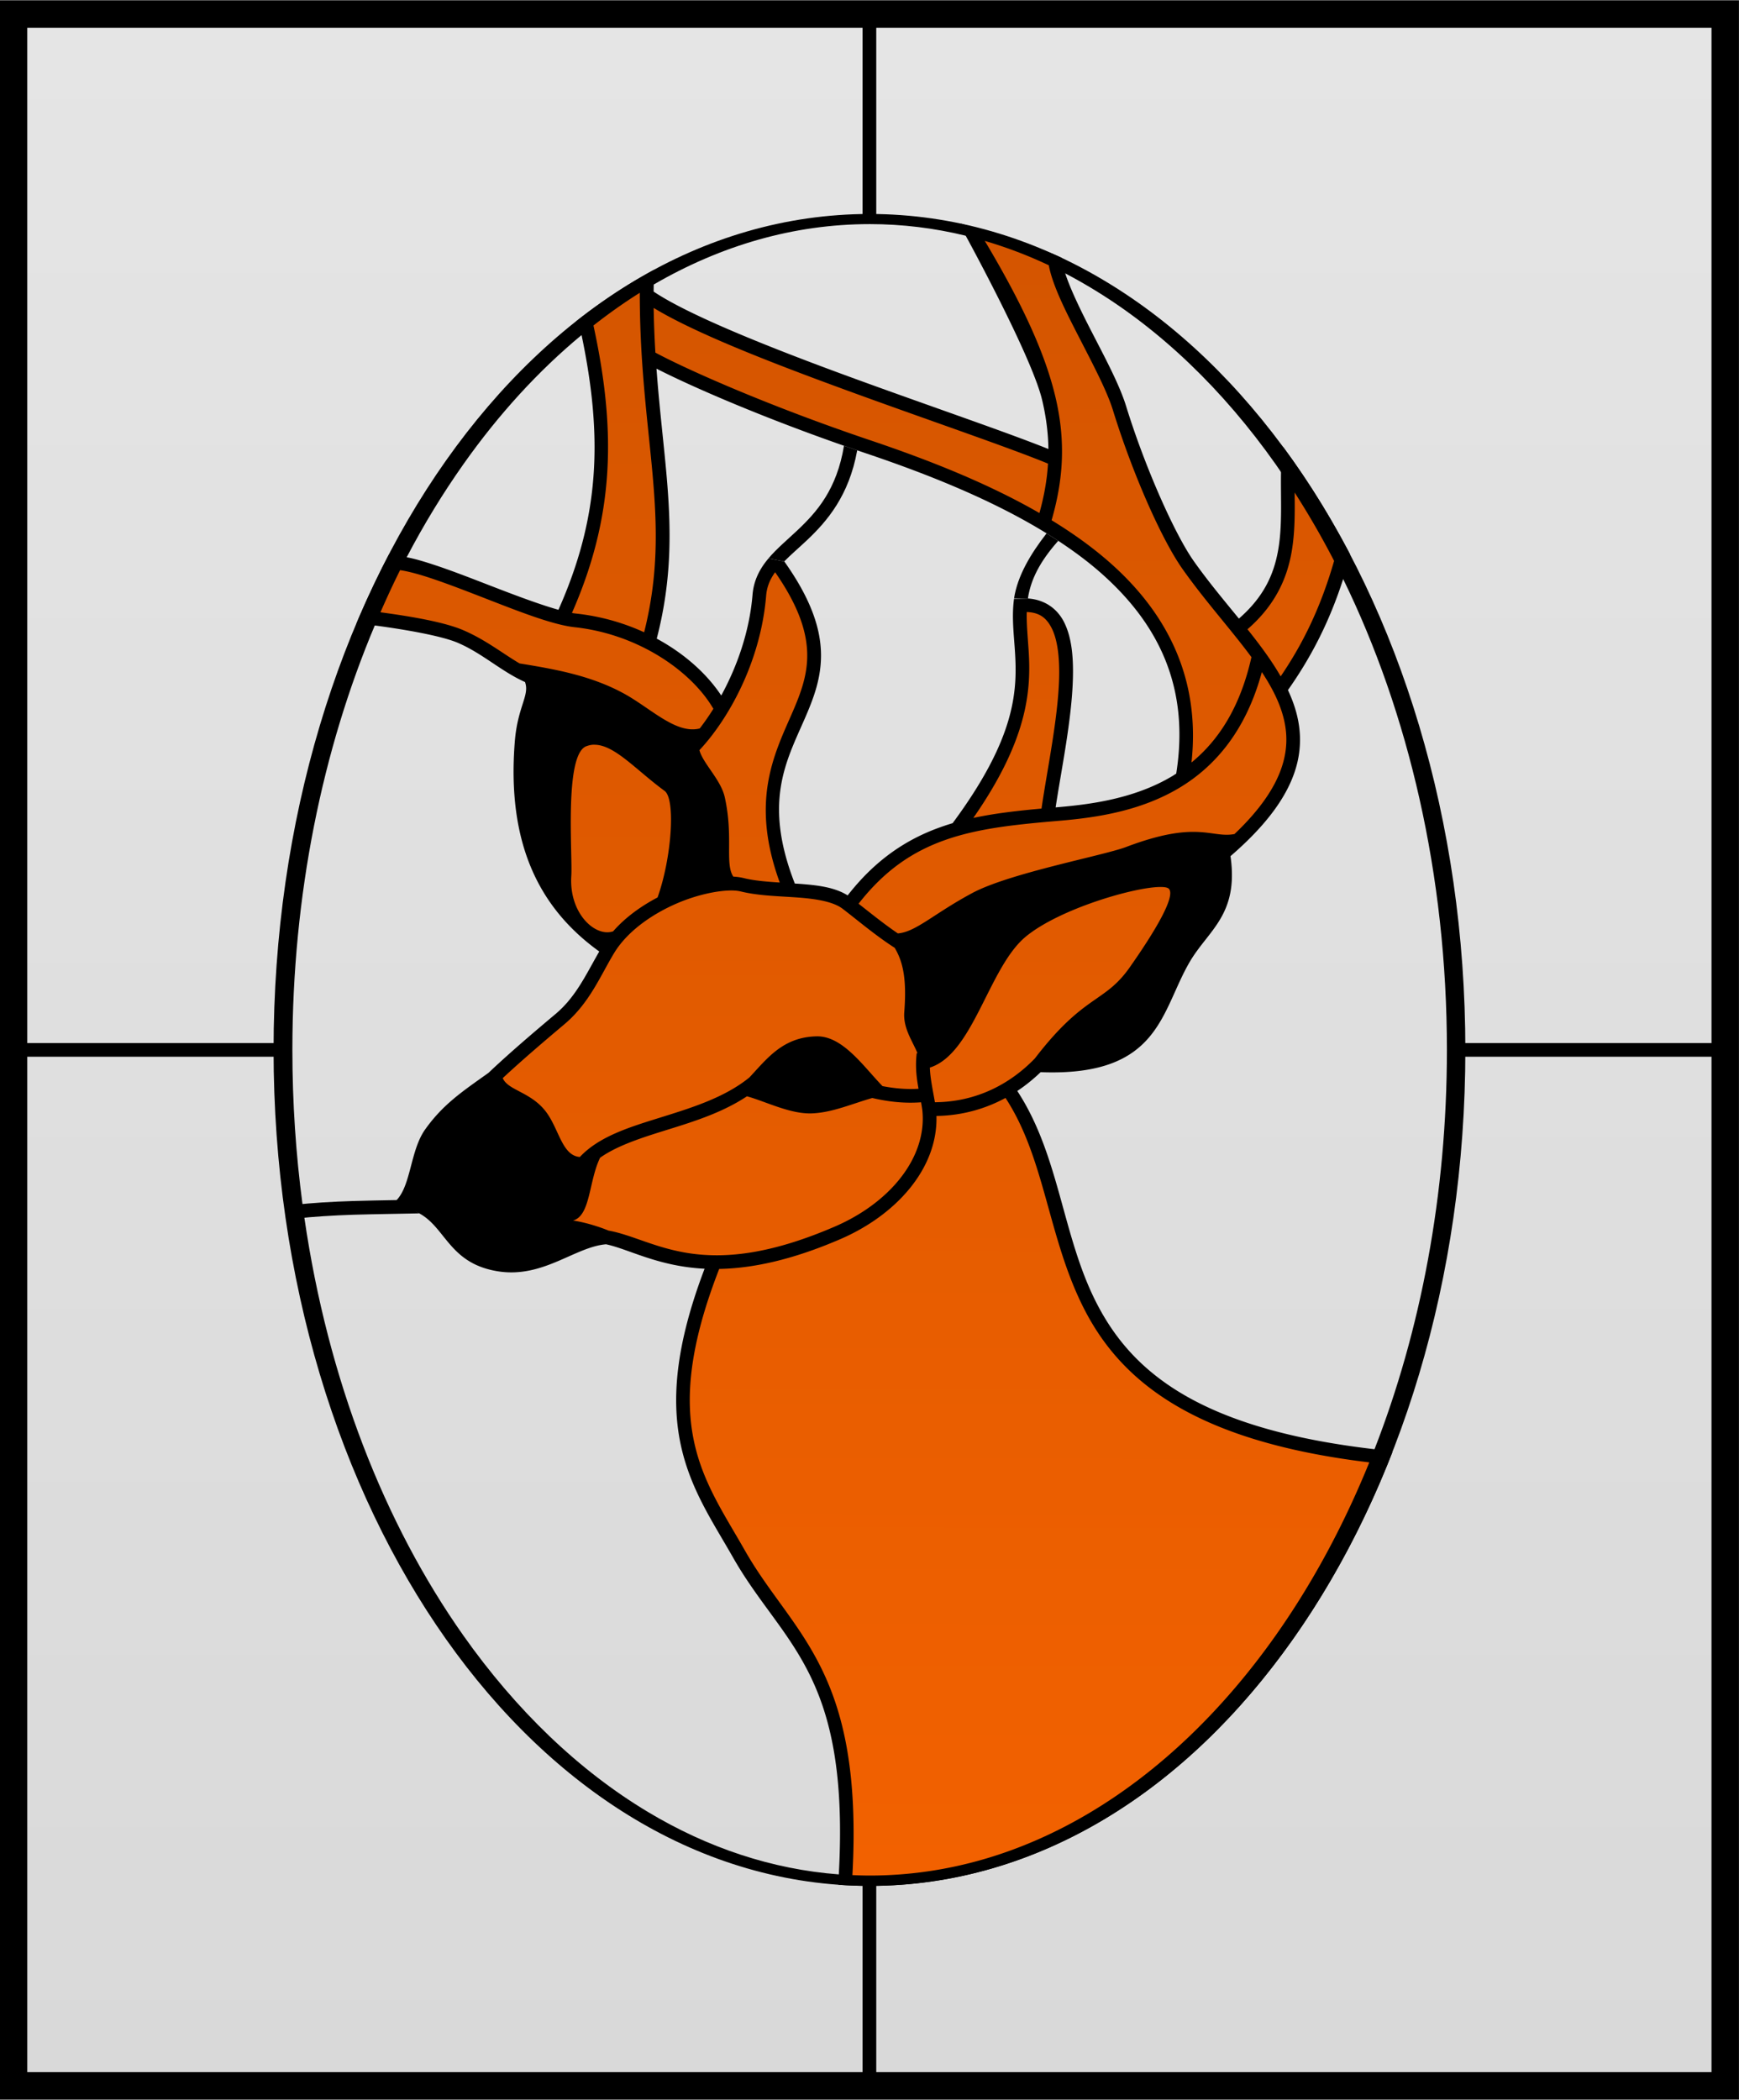
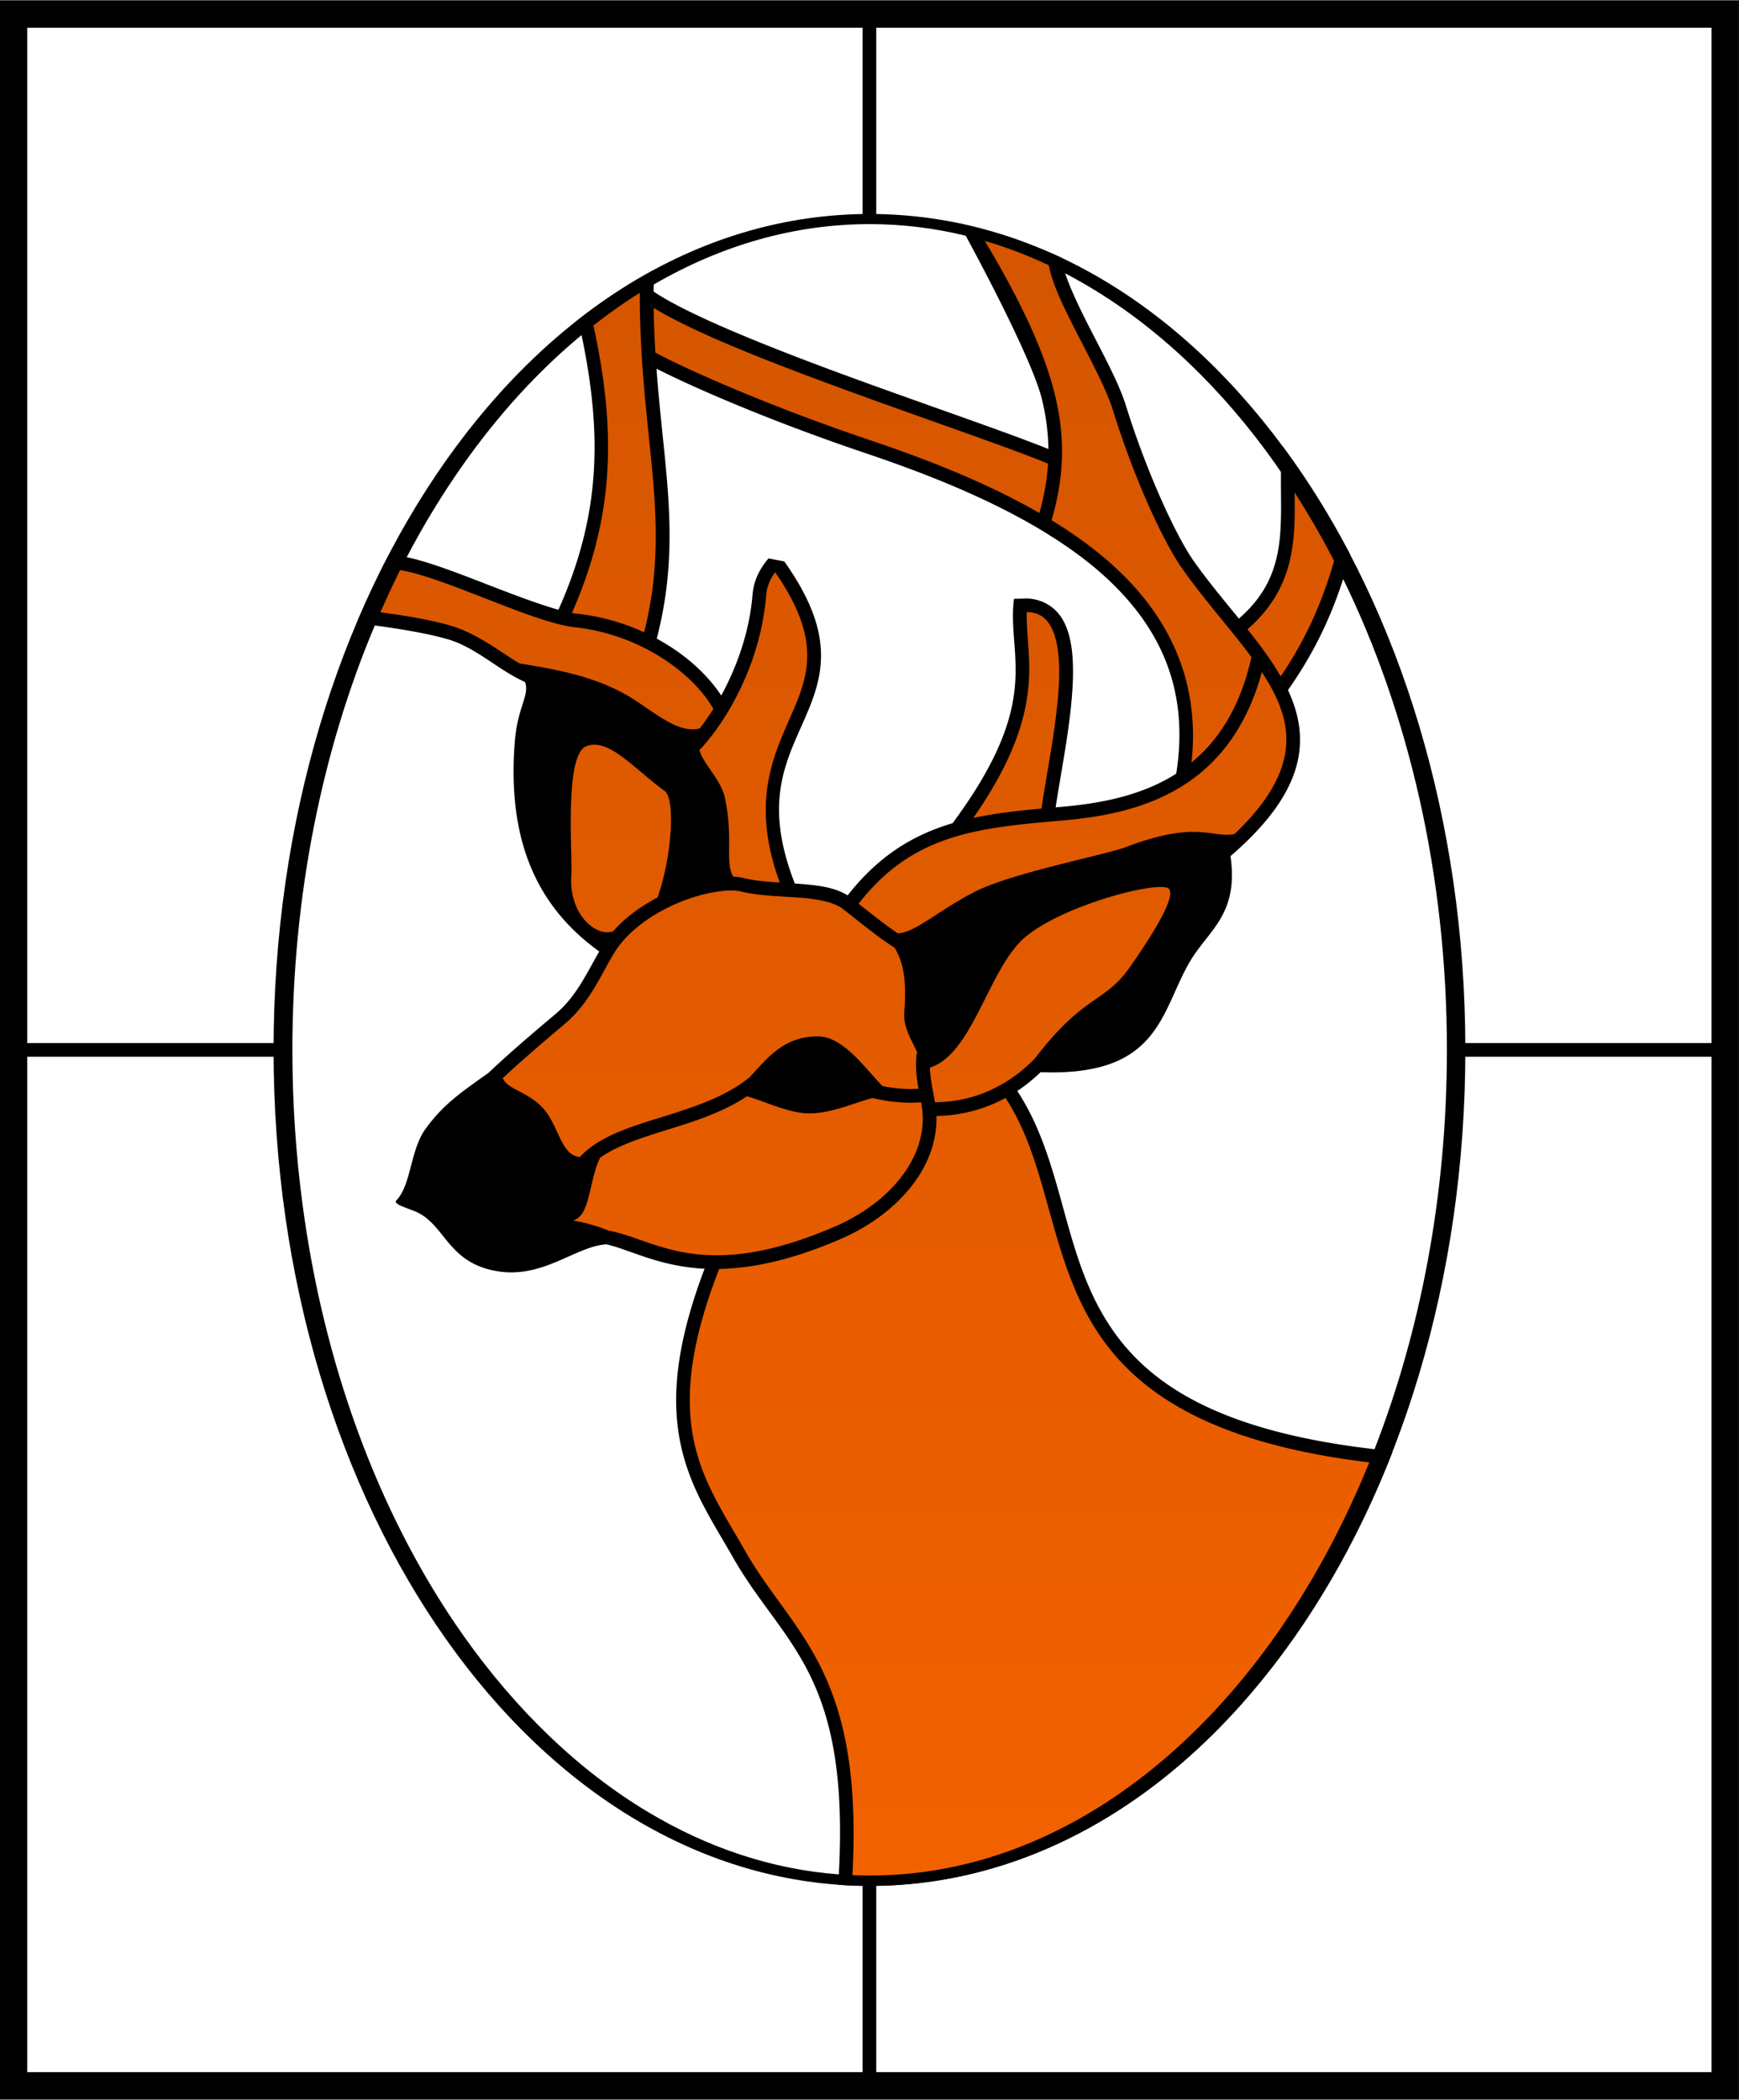
<svg xmlns="http://www.w3.org/2000/svg" id="svg2" xml:space="preserve" version="1.1" viewBox="0 0 17883 21587" fill-rule="evenodd" text-rendering="geometricPrecision" image-rendering="optimizeQuality" clip-rule="evenodd" shape-rendering="geometricPrecision">
  <defs id="defs4">
    <linearGradient id="linearGradient4702" y2="682.26" gradientUnits="userSpaceOnUse" y1="78.369" x2="315.59" x1="316.24">
      <stop id="stop4658-6" offset="0" stop-color="#d45500" />
      <stop id="stop4660-8" offset="1" stop-color="#f26100" />
    </linearGradient>
    <linearGradient id="linearGradient4891" y2="4.862" gradientUnits="userSpaceOnUse" y1="760.03" gradientTransform="scale(28.222)" x2="317.63" x1="317.63">
      <stop id="stop4621-7" offset="0" stop-color="#d9d9d9" />
      <stop id="stop4623-7" offset="1" stop-color="#e5e5e5" />
    </linearGradient>
    <style id="style6" type="text/css" />
  </defs>
-   <path id="rect17" fill="none" d="M0 0h17883v21587H0z" />
  <g id="layer6">
-     <path id="rect4412" fill-rule="evenodd" fill="url(#linearGradient4891)" d="M0 0h17883v21587H0z" />
-   </g>
+     </g>
  <g id="layer5">
    <path id="rect4856" stroke="#000" stroke-width="282.22" fill="none" d="M139.39 144.03h17602v21299h-17602z" />
  </g>
  <g id="layer4">
    <g id="g4816" fill-rule="evenodd" stroke-linejoin="round" stroke="#000" stroke-width="141.11" fill="none">
      <path id="path4818" d="M8940.4 144.03v2080.2" />
      <path id="path4820" d="M14958 10793h2783.2" />
      <path id="path4822" d="M139.39 10793h2783.2" />
      <path id="path4824" d="M8940.4 19288v2154.5" />
    </g>
  </g>
  <g id="layer3">
    <path id="path4745" d="M8942.9 2199.8c-866.21 0-1685.8 248.72-2419.2 687.92-733.37 439.2-1388 1068.9-1936.8 1845.9-1097.5 1554-1773.6 3695.8-1773.6 6059.8s676.06 4504.1 1773.6 6058.1c548.76 777 1203.4 1407.6 1936.8 1846.8 733.38 439.2 1553 688.8 2419.2 688.8 866.21 0 1684.9-249.6 2418.3-688.8 733.37-439.2 1385.3-1069.8 1934.1-1846.8 1097.5-1554 1773.6-3694 1773.6-6058.1s-676.06-4505.9-1773.6-6059.8c-548.76-777-1200.7-1406.7-1934.1-1845.9-733.38-439.2-1552.1-687.92-2418.3-687.92zm0 104.07c335.49 0 664.71 40.752 986.9 119.06l197.56 53.799c223.36 65.673 442.93 148.99 657.93 250.47l168.45 82.903c89.301 46.446 177.85 96.579 265.46 149.05 710.03 425.22 1355.9 1044.6 1898.8 1813.3 18.488 26.18 36.43 52.853 54.681 79.375l141.11 211.67c143.65 223.55 279.22 458.34 405.69 702.91l92.604 185.21c671.44 1373.5 1067.2 3042.3 1067.2 4841.9 0 1489.1-270.61 2888-744.36 4104.6l-53.799 135.82c-265.43 653.12-590 1251.5-963.08 1779.8-542.88 768.66-1188.8 1388.9-1898.8 1814.2-710.03 425.22-1476.7 653.52-2276.3 653.52-59.146 0-118.47-1.925-177.27-4.41l-140.23-7.938c-685.98-52.075-1345.7-272.43-1961.4-641.17-710.03-425.22-1355.9-1045.5-1898.8-1814.2-812.86-1150.9-1394.2-2634.1-1635.1-4294.2l-19.403-140.23c-68.234-513.81-104.07-1043.7-104.07-1585.7 0-1595.5 309.89-3088.5 847.55-4363.9l58.208-134.94c64.737-147.27 131.2-292.02 201.97-433.03l67.91-133.17c177.31-339.27 372.84-658.52 582.97-956.03 362.8-513.69 771.24-960.31 1214.4-1327.3l123.47-98.778c155.08-121.52 313.71-234.43 476.25-336.02l141.99-84.667c694-403.49 1443.6-621.77 2221.6-621.77z" style="block-progression:tb;text-indent:0;text-transform:none" fill-rule="evenodd" color="#000" fill="#000" />
  </g>
  <g id="layer2">
-     <path id="path4725" d="M8679.2 4582.6c-74.493 448.5-276.69 678.09-478.9 868.72-105.48 99.441-211.77 187.52-298.1 289.28l162.28 30.868c66.859-68.15 148.06-137.04 232.83-216.96 206.66-194.83 433.53-457.26 517.7-925.16zm2083.2 900.47c-161.66 207.66-298.27 433.67-334.26 667.63l142.88 1.764c1.383-8.721 1.891-17.724 3.527-26.458 31.445-168.12 111.11-344.51 307.8-566.21zm-6684.8 6853.9c-151.14 2.832-304.03 5.317-448.03 9.701-201.64 6.142-447.92 20.733-584.33 38.349l19.403 140.23c125.24-15.642 370.87-31.423 569.33-37.467 217.44-6.622 455.29-9.058 678.22-14.111z" fill-rule="evenodd" fill="#000" />
-   </g>
+     </g>
  <g id="layer1">
    <g id="g4676" fill-rule="evenodd">
      <path id="path4678" d="M10883 5560c153.85 101.28 298.21 207.76 428.63 321.91 596.38 522.04 926.15 1176 784.05 2070.8-12.407 7.898-24.5 16.27-37.042 23.812-366.84 220.6-794.6 288.51-1164.2 320.15-13.062 1.118-25.815 2.41-38.806 3.528 58.042-386.73 164.49-892.17 177.27-1315.9 6.841-227.88-11.517-432.68-90.841-589.14-69.596-137.27-197.45-230.53-370.42-242.53l-143.82 3.139c-25.17 185.95-1.81 359.48 9.754 545.43 25.23 405.56 7.388 885.24-641.18 1761.2-39.195 11.57-77.876 24.427-116.42 37.924-352.27 123.4-674.56 334.26-963.08 704.67-136.07-85.82-315.39-105.43-498.3-119.06-14.915-1.112-29.994-1.64-44.98-2.645-324.17-829.54-93.915-1247.9 96.133-1681.9 96.238-219.75 184.25-443.46 171.98-712.61-11.729-258.09-116.54-551.52-376.59-917.22l-162.28-30.87c-86.323 101.76-151.64 220.98-164.04 372.18-31.979 389.71-165.22 750.87-321.91 1037.2-147.81-223.55-378.34-430.59-663.22-584.73 159.2-614.95 148.88-1137.4 99.658-1693.3-29.851-337.16-73.519-688.43-102.31-1082.1 357.03 182.67 1066.8 491.69 1928.8 792.87l135.81 46.743c32.353 11.006 65.036 22.448 92.616 31.75 670.71 225.9 1318.7 490.94 1854.7 821.97zm-6570.8 6914c273.96 148.21 308.72 518.57 814.03 596.2 460.43 70.732 786.84-252.41 1106-278.7 236.89 50.405 534.3 227.16 1013.4 251.35-304.05 797.77-341.11 1357.4-246.06 1805.3 98.067 462.13 332.09 799.62 537.11 1160.6 512.22 901.96 1204 1177.7 1089.2 3260.5l-3.134 106.74a4492.414 4492.414 0 00320.63 11.444c866.21 0 1684.9-249.6 2418.3-688.8 733.37-439.2 1385.3-1069.8 1934.1-1846.8 401.61-568.64 746.79-1215.8 1023.1-1923.6l-183.45-29.905c-1818.3-210.94-2503.5-805.24-2861.9-1508.1-352.43-691.25-376.61-1510-812.27-2174.9 87.026-57.545 166.96-122.96 239.89-193.14 1228.6 47.247 1233.2-622.5 1534.6-1135.9 190.22-324.09 504.52-482.23 418.04-1084.8 356.61-307.67 563.16-587.84 656.17-855.49 94.51-271.84 67.632-528.05-29.103-768.17-11.27-27.973-23.204-56.137-36.158-83.785 249.46-353.73 431.53-718.05 567.97-1142.1l69.479-255.61c-178.53-340.91-374.57-662.57-586.3-962.36a7925.783 7925.783 0 00-101.69-140.7l-20.9 258.88c-4.7 278.74 15.277 549.51-29.106 801.69-43.93 249.87-146.96 482.23-403.93 705.56-155.57-190.74-318.1-384.46-463.91-590.9-195.16-276.38-501.11-961.72-695.85-1592.8-69.531-225.31-222.52-507.97-364.24-784.05-108.56-211.44-209.14-420.19-261.94-581.2l-36.506-159.76c-332-157-1038.4-352.2-1038.4-352.2l51.597 124.95s678.72 1237.7 785.81 1688.9c42.073 177.25 62.235 342.89 64.38 503.59-437.36-175.85-1233.7-445.83-2028.5-736.42-837.86-306.34-1669.6-638.86-2031.1-881.94 0-23.716.874-71.438.874-71.438l-2.447-149.14s-130.72 72.666-195.1 111.22c-205.73 123.21-405.27 261.41-598.01 413.65l53.849 143.73c219.87 1052.3 185.99 1871.9-238.12 2823.1-204.77-57.265-484.2-164.23-756.71-269.88-183.92-71.299-366.84-141.49-527.4-194.03-102.26-33.461-193.9-60.897-275.17-75.847l-182.23-31.043c-119.91 229.08-231.92 466.86-335.47 712.52l189.62 19.668c305.54 40.62 684.02 105.88 852.84 178.15 252.93 108.27 446.27 293.84 690.56 403.05 50.989 135.45-76.282 251.46-104.95 614.72-82.031 1039.3 244.94 1706.6 868.71 2155.5-132.33 228.25-237.45 464.06-448.03 641.17-235.85 198.37-478.35 405.05-691.44 606.78-267.67 190.47-467.37 323.04-650.88 581.2-153.04 215.3-144.09 569.89-293.69 726.72-51.646 45.14 142.17 87.108 234.6 136.7z" fill="#000" />
      <path id="path4680" d="M358.84 87.75c13.784 23.118 21.969 40.984 25.719 56.781 3.845 16.201 2.887 30.213-1.375 44.969 7.571 4.631 14.609 9.64 20.875 15.125 20.951 18.338 33.46 42.195 30.094 73.125 9.713-7.946 17.697-19.882 21.844-38.375-7.395-10.035-16.889-20.463-25.125-32.125-7.706-10.912-18.315-35.064-25.344-57.844-2.194-7.108-7.513-17.134-12.562-26.969-4.822-9.393-9.423-18.509-10.812-25.812a160.897 160.897 0 00-23.312-8.875zm-125.72 18.91c-5.76 3.6-11.38 7.6-16.875 11.906 8.423 38.782 7.549 69.71-7.844 104.72.541.094 1.085.167 1.563.219a79.986 79.986 0 0124.75 6.812c5.178-20.616 4.79-38.083 3.093-57.25-1.688-19.068-4.692-39.783-4.687-66.406zm5.062 5.5c.09 5.682.317 11.094.625 16.281 11.8 6.352 42.023 19.714 78.406 31.969 21.854 7.36 43.146 15.875 61.531 26.469 1.695-6.108 2.77-12.015 3.125-18-14.586-6.01-44.129-16.012-73.5-26.75-27.865-10.188-55.284-20.88-70.188-29.969zm233.56 67.25c.067 7.198.155 14.481-1.125 21.75-1.71 9.722-6.058 19.382-16.062 28.062 4.55 5.7 8.774 11.366 12.094 17.156 8.75-12.848 14.87-26.12 19.47-42.062a306.574 306.574 0 00-14.376-24.906zm-325.96 28.28c-2.507 4.997-4.862 10.125-7.156 15.344 10.624 1.42 23.102 3.493 30.125 6.5 8.198 3.51 14.358 8.48 20.562 12.125 12.844 2.097 25.845 4.358 37.906 10.906 9.818 5.33 19.106 15.004 27.75 12.781a86.919 86.919 0 004.97-7.156c-8.06-13.844-27.525-27.232-50.532-29.72-8.436-.911-21.58-6.236-34.594-11.28-6.507-2.523-12.935-4.98-18.438-6.781-4.214-1.38-7.941-2.352-10.594-2.72zm136.66.75c-1.826 2.543-3.003 5.181-3.28 8.563-2.025 24.667-14.269 45.615-24.313 56.25 1.344 4.94 7.818 10.716 9.25 17.188 3.199 14.456-.049 24.037 3.094 28.875 1.403.065 2.71.266 3.906.562 3.802.94 8.345 1.296 13.031 1.594-10.729-29.376-2.19-46.442 4.281-61.22 3.357-7.666 6.067-14.707 5.688-23.03-.352-7.755-3.37-16.866-11.656-28.781zm91.688 14.5c-.117 4.444.366 9.015.688 14.188.874 14.041-.077 31.972-20.156 60.812 7.873-1.685 16.142-2.616 24.844-3.406 2.05-14.158 5.964-32.541 6.406-47.22.23-7.68-.565-14.282-2.687-18.468-1.88-3.71-4.384-5.749-9.094-5.906zm85.656 21.875c-5.757 21.252-16.954 34.286-29.938 42.094-14.073 8.463-30.072 10.887-43.438 12.031-15.628 1.338-29.478 2.648-41.812 6.969-11.705 4.1-22.087 10.867-31.75 23.28 4.445 3.485 9.417 7.508 14.312 10.813 6.555-.499 13.102-7.2 27.156-14.72 13.598-7.273 47.78-13.633 56-16.75 26.134-9.905 30.953-3.11 39.5-4.718 9.258-8.802 14.565-16.719 17.063-23.906 2.941-8.462 2.16-16.029-.938-23.719-1.524-3.782-3.643-7.558-6.156-11.375zm-243.81 26.469c-.775.058-1.539.247-2.312.531-8.137 2.993-4.993 39.386-5.5 47.281-.866 13.468 8.61 22.38 15.25 20.156 4.429-5.075 10.178-9.19 16.188-12.344 5.138-14.386 6.634-35.835 2.562-38.812-10.333-7.556-18.102-16.683-25.406-16.812-.26-.005-.522-.02-.78 0zm206.47 51.812c-9.821.226-36.629 8.124-48.688 18.094-13.537 11.193-19.061 42.686-34.937 47.688.143 3.96.995 7.704 1.843 12.625 15.315-.11 27.552-6.795 36.406-15.938 18.157-23.656 25.315-20.004 34.594-33.219 9.313-13.264 16.714-25.763 14.281-28.562-.453-.521-1.68-.73-3.5-.688zm-156.57 1.28c-4.855.117-11.918 1.6-18.843 4.531-9.233 3.91-18.381 10.245-23.22 18.188-4.997 8.206-8.946 18.254-18.155 26-7.668 6.449-15.495 13.14-22.47 19.625 1.911 4.499 10.267 5.007 15.75 12.25 4.797 6.336 5.846 15.987 12.345 16.47 6.882-7.319 17.494-10.672 28.469-14.095 11.763-3.669 24.057-7.364 33.28-14.844.02-.021.043-.04.063-.062 6.387-6.804 12.149-14.703 24.5-14.938 9.51-.181 17.16 11.124 23.969 18.125 4.195.817 8.565 1.255 13.125.968-.744-4.186-1.235-8.14-.656-12.969l.281.032c-1.811-4.465-5.266-9.062-4.813-14.97.873-11.371-.225-17.984-3.5-23.437-6.875-4.384-13.675-10.183-18.968-14.22-3.33-2.537-9.351-3.583-16.188-4.093-6.837-.51-14.373-.596-20.938-2.219-1.042-.257-2.413-.383-4.032-.344zm6.282 74.969c-9.505 6.314-20.69 9.595-30.906 12.781-8.816 2.75-16.828 5.5-22.594 9.594-4.17 8.558-3.452 21.146-9.875 22.875 3.282.439 8.633 1.871 12.938 3.656 17.108 3.059 33.948 19.476 82.5-1.469 19.947-8.605 33.722-25.118 31.844-42.5l-.04-.29c-.135-.842-.263-1.673-.407-2.469-6.361.484-12.28-.287-17.78-1.562-7.601 2.178-14.426 5.247-21.813 5.594-7.98.374-16.846-4.276-23.875-6.22zm94.219.594c-7.272 3.938-15.7 6.406-25.156 6.562.544 19.147-14.69 36.1-35.031 44.875-18.191 7.848-32.528 10.632-44.125 10.844-11.16 28.603-12.392 47.712-9.188 62.812 3.24 15.267 11.126 26.68 18.531 39.72 17.4 30.636 43.297 43.322 39.188 118.28 2.084.087 4.186.155 6.281.155 28.332 0 55.498-8.089 80.656-23.156 25.16-15.066 48.045-37.044 67.281-64.28 13.22-18.718 24.72-39.92 34.125-63.062-64.42-7.75-90.66-29.93-103.94-55.97-13.18-25.85-14.12-54.7-28.62-76.78z" transform="scale(28.222)" fill="url(#linearGradient4702)" />
    </g>
  </g>
</svg>